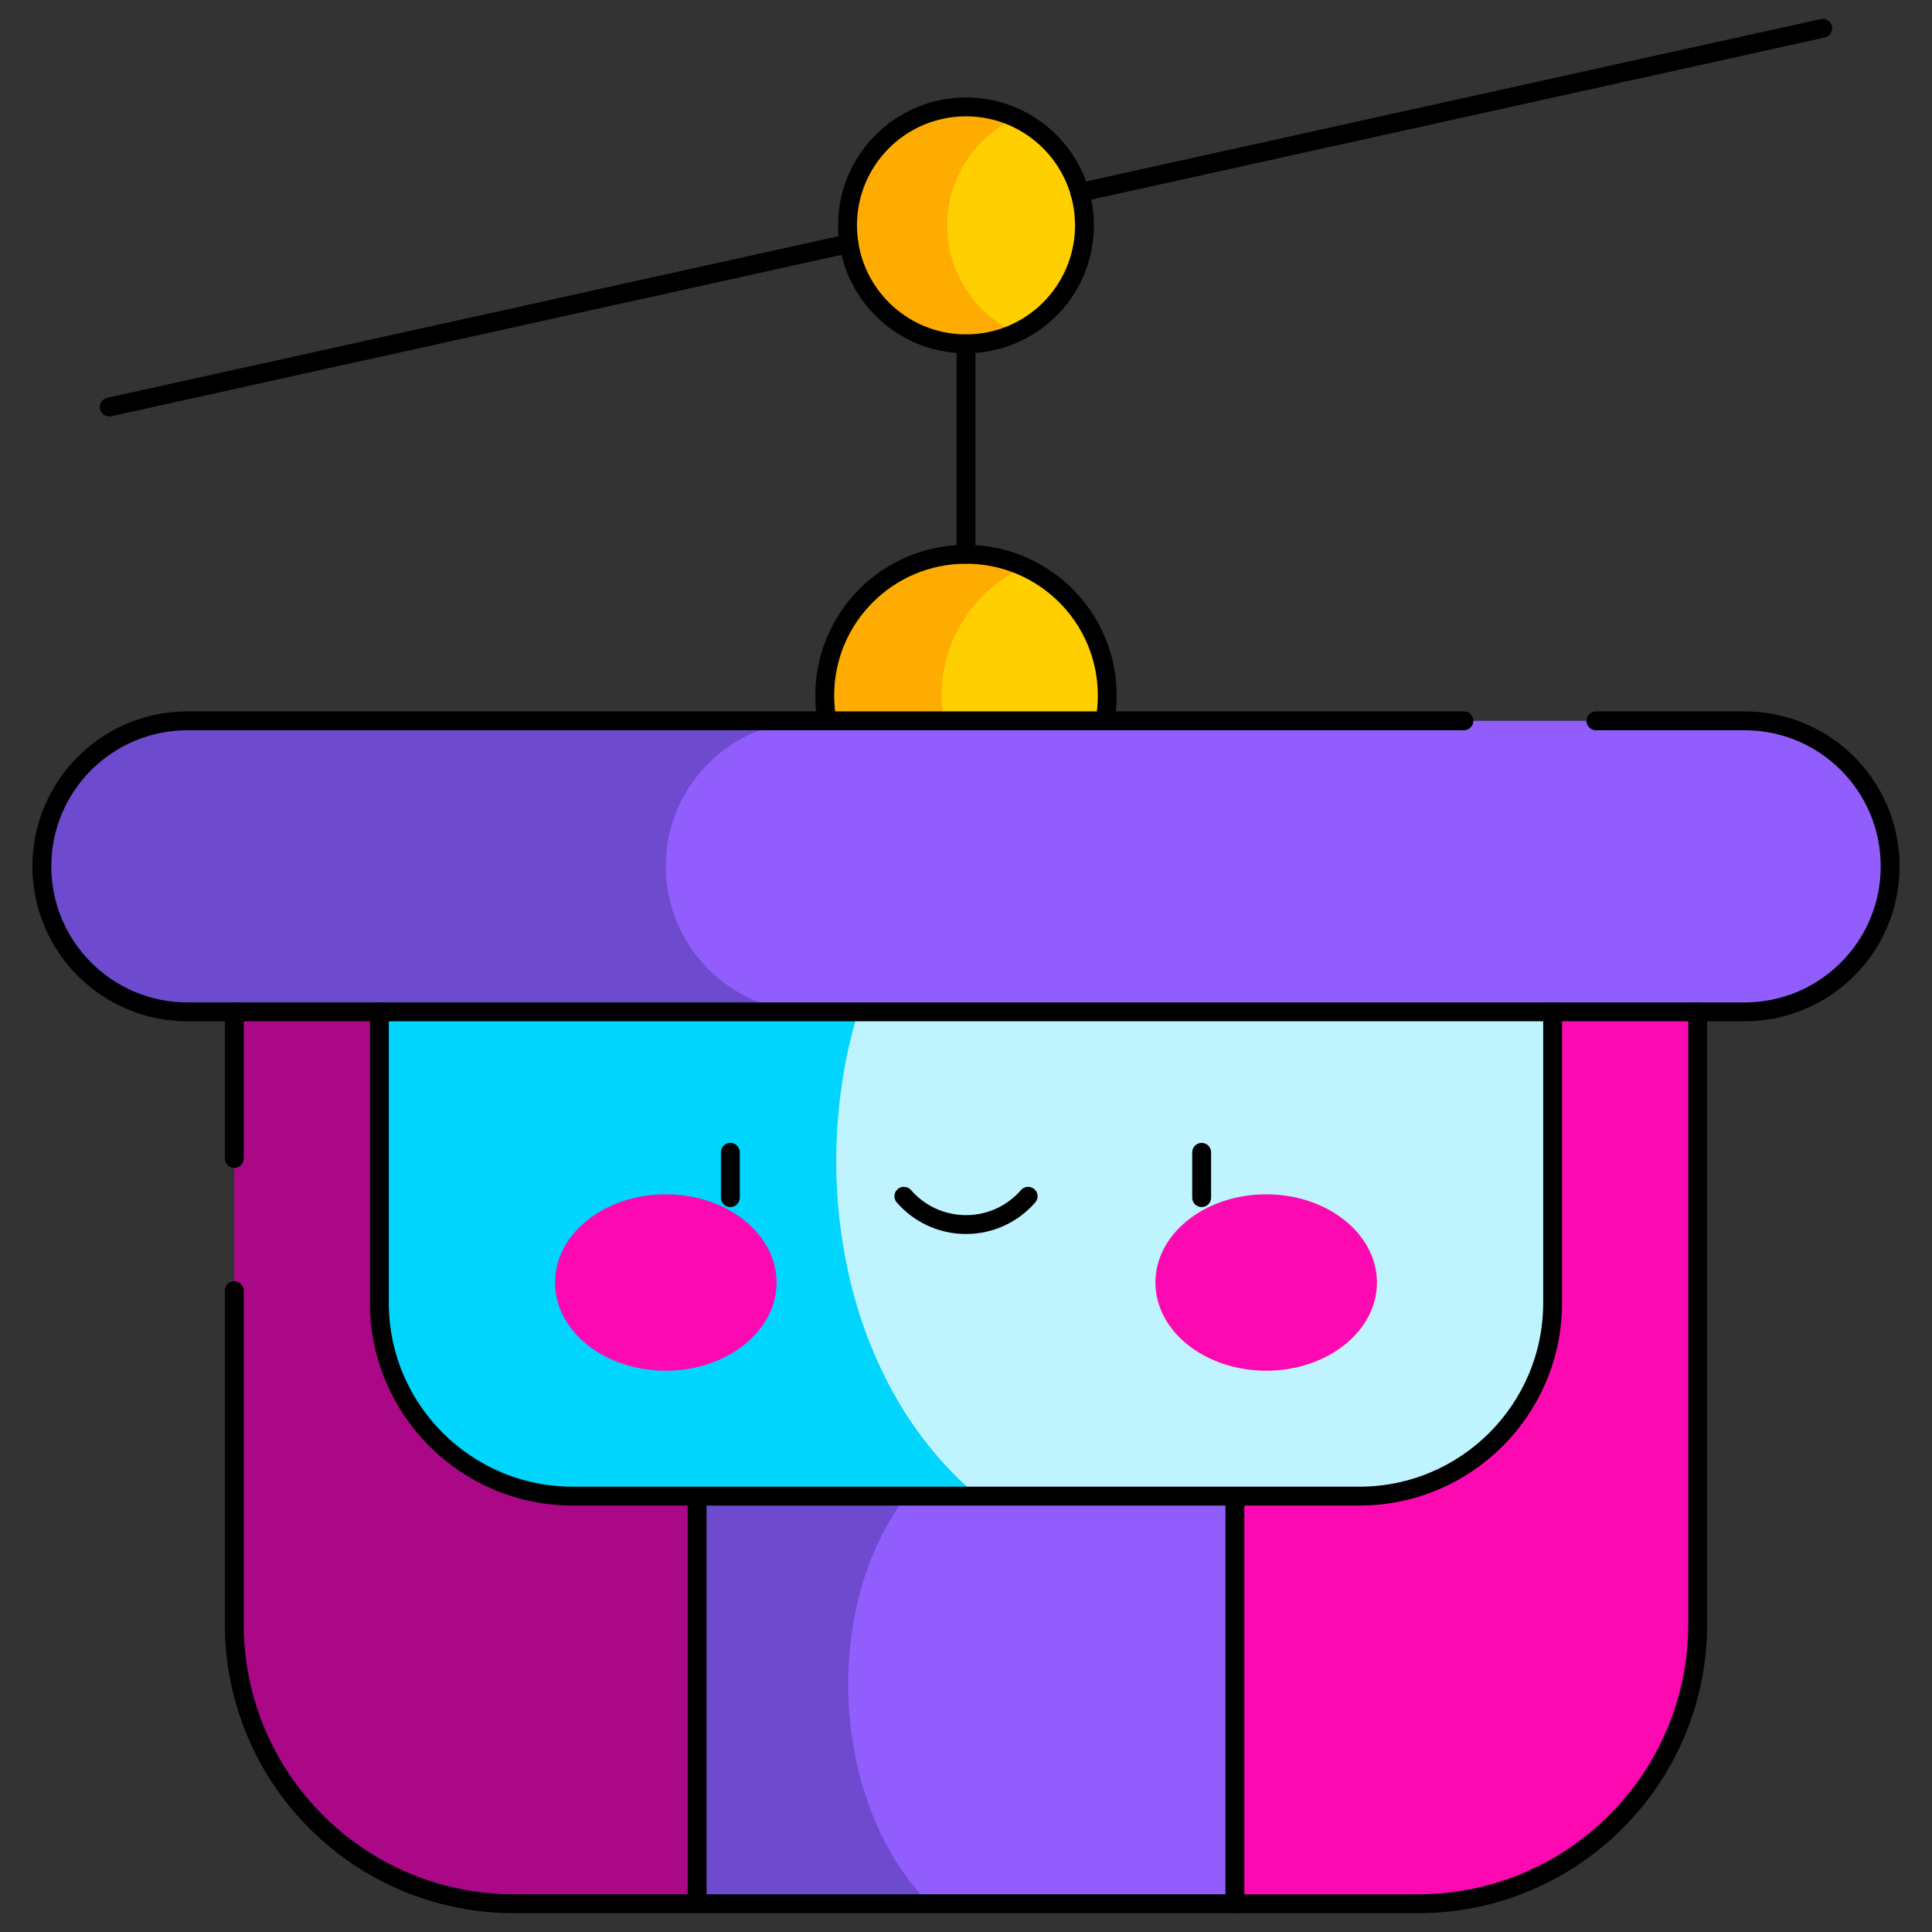
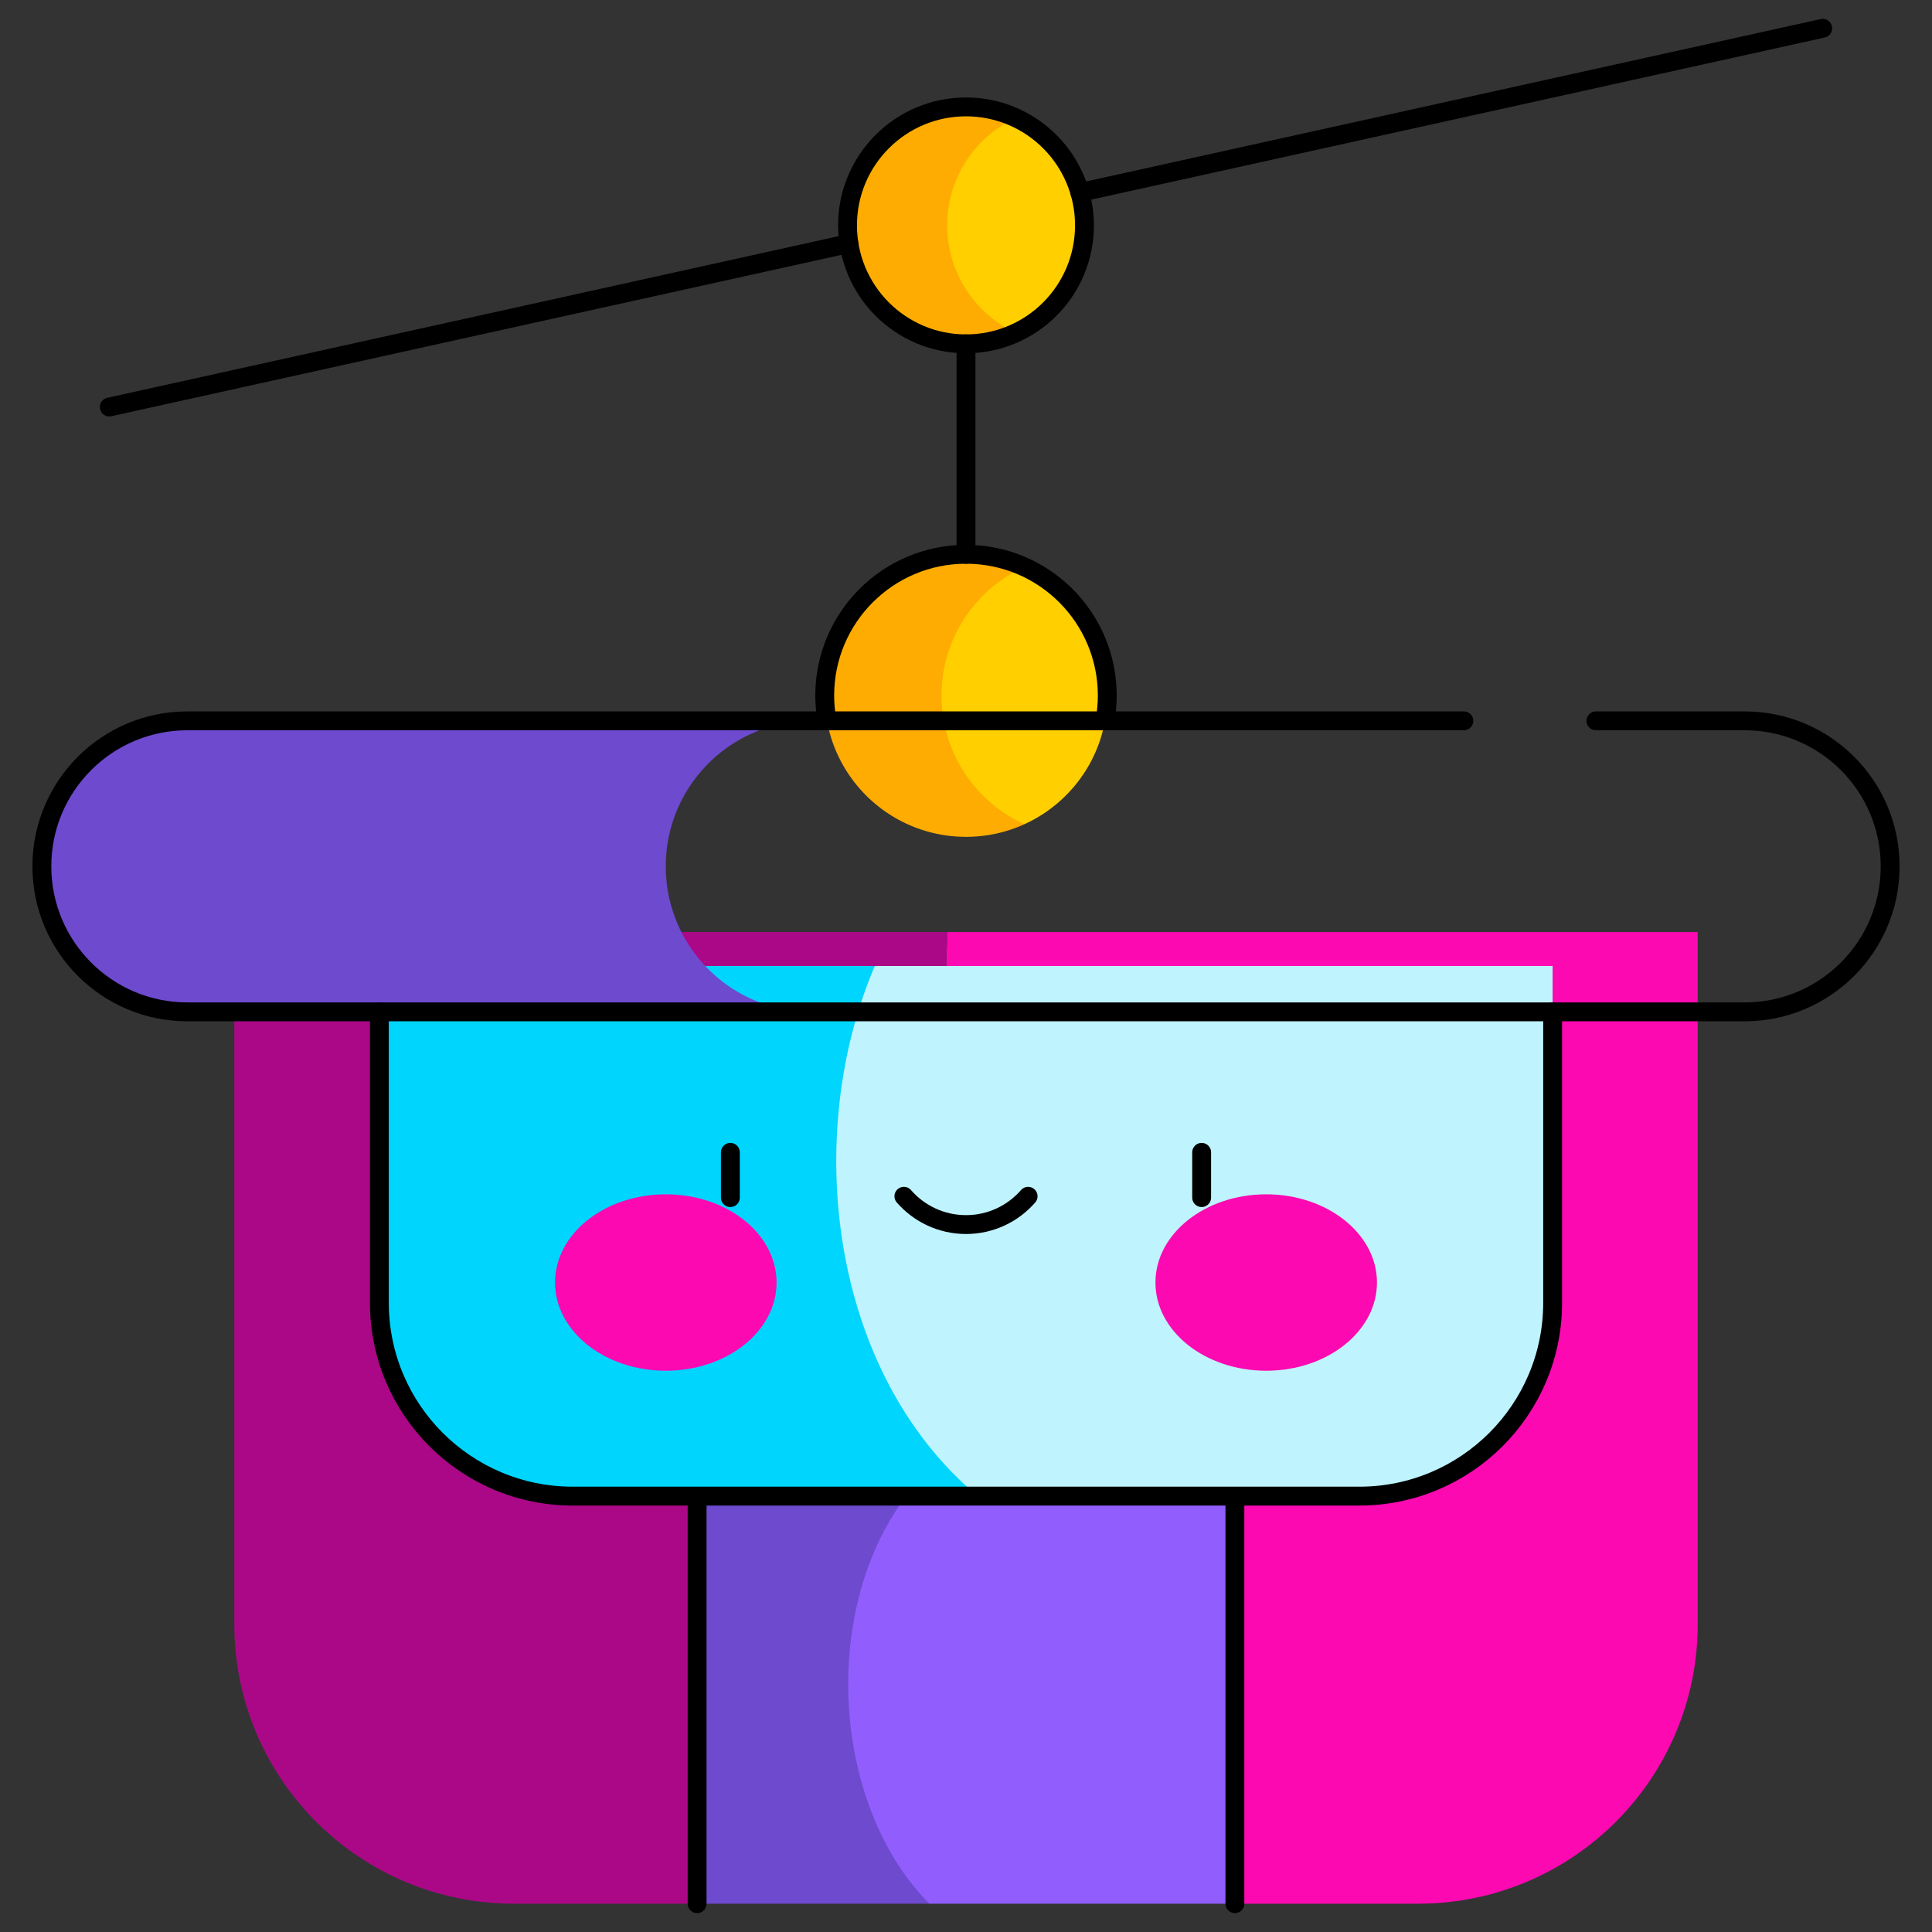
<svg xmlns="http://www.w3.org/2000/svg" version="1.1" width="512" height="512" x="0" y="0" viewBox="0 0 512 512" style="enable-background:new 0 0 512 512" xml:space="preserve" class="">
  <rect x="0" y="0" width="512" height="512" fill="#333333" stroke="none" />
  <g>
    <path d="M293.44 184.33c0 15.16-9.01 28.21-21.96 34.1-22.79 0-31.944-18.94-31.944-34.1 0-15.15 11.484-34.1 31.944-34.1 12.95 5.89 21.96 18.95 21.96 34.1z" style="stroke-width: 5;" fill="#ffcf00" data-original="#fce3a0" class="" opacity="1" stroke-width="5" />
    <path d="M271.48 218.43a37.237 37.237 0 0 1-15.48 3.34c-20.68 0-37.44-16.76-37.44-37.44 0-20.67 16.76-37.44 37.44-37.44 5.52 0 10.76 1.19 15.48 3.34-12.95 5.89-21.96 18.95-21.96 34.1 0 15.16 9.01 28.21 21.96 34.1z" style="stroke-width: 5;" fill="#feac01" data-original="#ffce71" class="" opacity="1" stroke-width="5" />
    <path d="M287.4 59.72c0 12.62-7.45 23.5-18.19 28.49-19.161-2.953-26.289-15.87-26.289-28.49 0-12.61 9.802-26.859 26.289-28.48 10.74 4.99 18.19 15.87 18.19 28.48z" style="stroke-width: 5;" fill="#ffcf00" data-original="#fce3a0" class="" opacity="1" stroke-width="5" />
    <path d="M269.21 88.21A31.183 31.183 0 0 1 256 91.12c-17.34 0-31.4-14.06-31.4-31.4 0-17.33 14.06-31.39 31.4-31.39 4.72 0 9.2 1.04 13.21 2.91-10.74 4.99-18.19 15.87-18.19 28.48 0 12.62 7.45 23.5 18.19 28.49z" style="stroke-width: 5;" fill="#feac01" data-original="#ffce71" class="" opacity="1" stroke-width="5" />
    <path d="M449.91 247v183.41c0 40.92-33.17 74.09-74.09 74.09h-48.56L256 471.06l-24.17 11.34c-12.7-30.19-8.56-71.09 15.05-93.49L251.03 247h198.88z" style="stroke-width: 5;" fill="#fc09b2" data-original="#ff8a98" class="" opacity="1" stroke-width="5" />
    <path d="m251.03 247-4.15 141.91c-23.61 22.4-27.75 63.3-15.05 93.49l-47.09 22.1h-48.56c-40.92 0-74.09-33.17-74.09-74.09V247h188.94z" style="stroke-width: 5;" fill="#ab0887" data-original="#ff6e80" class="" opacity="1" stroke-width="5" />
    <path d="M327.26 375.75V504.5h-80.97c-44.129-10.504-49.019-97.395.59-115.59l.38-13.16h80z" style="stroke-width: 5;" fill="#915efd" data-original="#676fb2" class="" opacity="1" stroke-width="5" />
    <path d="M246.88 388.91c-30.18 28.64-28.55 87.49-.59 115.59h-61.55V375.75h62.52l-.38 13.16z" style="stroke-width: 5;" fill="#6d4ace" data-original="#4c5699" class="" opacity="1" stroke-width="5" />
    <path d="M411.46 256v89.25c0 28.3-22.94 51.24-51.23 51.24H259.1c-55.567-21.479-65.549-99.759-27.27-140.49h179.63z" style="stroke-width: 5;" fill="#bff4ff" data-original="#efedff" class="" opacity="1" stroke-width="5" />
    <path d="M259.1 396.49H151.77c-28.29 0-51.23-22.94-51.23-51.24V256h131.29c-19.15 44.73-12.08 107.51 27.27 140.49z" style="stroke-width: 5;" fill="#00d5fe" data-original="#d4d4ff" class="" opacity="1" stroke-width="5" />
-     <path d="M500.91 229.59c0 10.65-4.32 20.29-11.3 27.27a38.396 38.396 0 0 1-27.26 11.29H215.01c-35.19 0-49.867-17.26-49.867-38.56 0-10.65 4.32-20.29 11.3-27.27s17.108-11.29 38.567-11.29h247.34c21.29 0 38.56 17.26 38.56 38.56z" style="stroke-width: 5;" fill="#915efd" data-original="#676fb2" class="" opacity="1" stroke-width="5" />
    <path d="M215.01 268.15H49.65c-21.29 0-38.56-17.26-38.56-38.56 0-10.65 4.32-20.29 11.3-27.27a38.396 38.396 0 0 1 27.26-11.29h165.36c-10.65 0-20.29 4.31-27.27 11.29-6.98 6.98-11.3 16.62-11.3 27.27 0 21.3 17.27 38.56 38.57 38.56z" style="stroke-width: 5;" fill="#6d4ace" data-original="#4c5699" class="" opacity="1" stroke-width="5" />
    <ellipse cx="176.443" cy="339.883" rx="29.355" ry="23.377" style="stroke-width: 5;" fill="#fc09b2" data-original="#ffa1ac" class="" opacity="1" stroke-width="5" />
    <ellipse cx="335.557" cy="339.883" rx="29.355" ry="23.377" style="stroke-width: 5;" fill="#fc09b2" data-original="#ffa1ac" class="" opacity="1" stroke-width="5" />
    <path d="M286.162 51.016 483.035 7.5M28.965 107.865l196.007-43.324M256 146.894V91.12" style="stroke-width: 5; stroke-linecap: round; stroke-linejoin: round; stroke-miterlimit: 10;" fill="none" stroke="#000000" stroke-width="5" stroke-linecap="round" stroke-linejoin="round" stroke-miterlimit="10" data-original="#000000" class="" />
    <circle cx="256" cy="59.725" r="31.396" style="stroke-width: 5; stroke-linecap: round; stroke-linejoin: round; stroke-miterlimit: 10;" fill="none" stroke="#000000" stroke-width="5" stroke-linecap="round" stroke-linejoin="round" stroke-miterlimit="10" data-original="#000000" class="" />
    <path d="M193.551 305.38v12M318.449 305.38v12M239.536 317.022c4.003 4.594 9.892 7.501 16.464 7.501 6.572 0 12.461-2.907 16.464-7.501M387.937 191.028H49.655c-21.297 0-38.562 17.265-38.562 38.562 0 21.297 17.265 38.562 38.562 38.562h412.691c21.297 0 38.562-17.265 38.562-38.562 0-21.297-17.265-38.562-38.562-38.562h-39.408" style="stroke-width: 5; stroke-linecap: round; stroke-linejoin: round; stroke-miterlimit: 10;" fill="none" stroke="#000000" stroke-width="5" stroke-linecap="round" stroke-linejoin="round" stroke-miterlimit="10" data-original="#000000" class="" />
    <path d="M292.832 191.028c.392-2.173.609-4.407.609-6.694 0-20.678-16.763-37.44-37.44-37.44-20.678 0-37.44 16.763-37.44 37.44 0 2.286.216 4.521.609 6.694M100.536 268.152v77.098c0 28.297 22.94 51.237 51.237 51.237h208.454c28.297 0 51.237-22.94 51.237-51.237v-77.098M184.742 504.5V396.487M327.258 396.487V504.5" style="stroke-width: 5; stroke-linecap: round; stroke-linejoin: round; stroke-miterlimit: 10;" fill="none" stroke="#000000" stroke-width="5" stroke-linecap="round" stroke-linejoin="round" stroke-miterlimit="10" data-original="#000000" class="" />
-     <path d="M62.094 342.023v88.391c0 40.916 33.169 74.086 74.086 74.086h239.64c40.916 0 74.086-33.169 74.086-74.086V268.152M62.094 268.152v38.871" style="stroke-width: 5; stroke-linecap: round; stroke-linejoin: round; stroke-miterlimit: 10;" fill="none" stroke="#000000" stroke-width="5" stroke-linecap="round" stroke-linejoin="round" stroke-miterlimit="10" data-original="#000000" class="" />
  </g>
</svg>